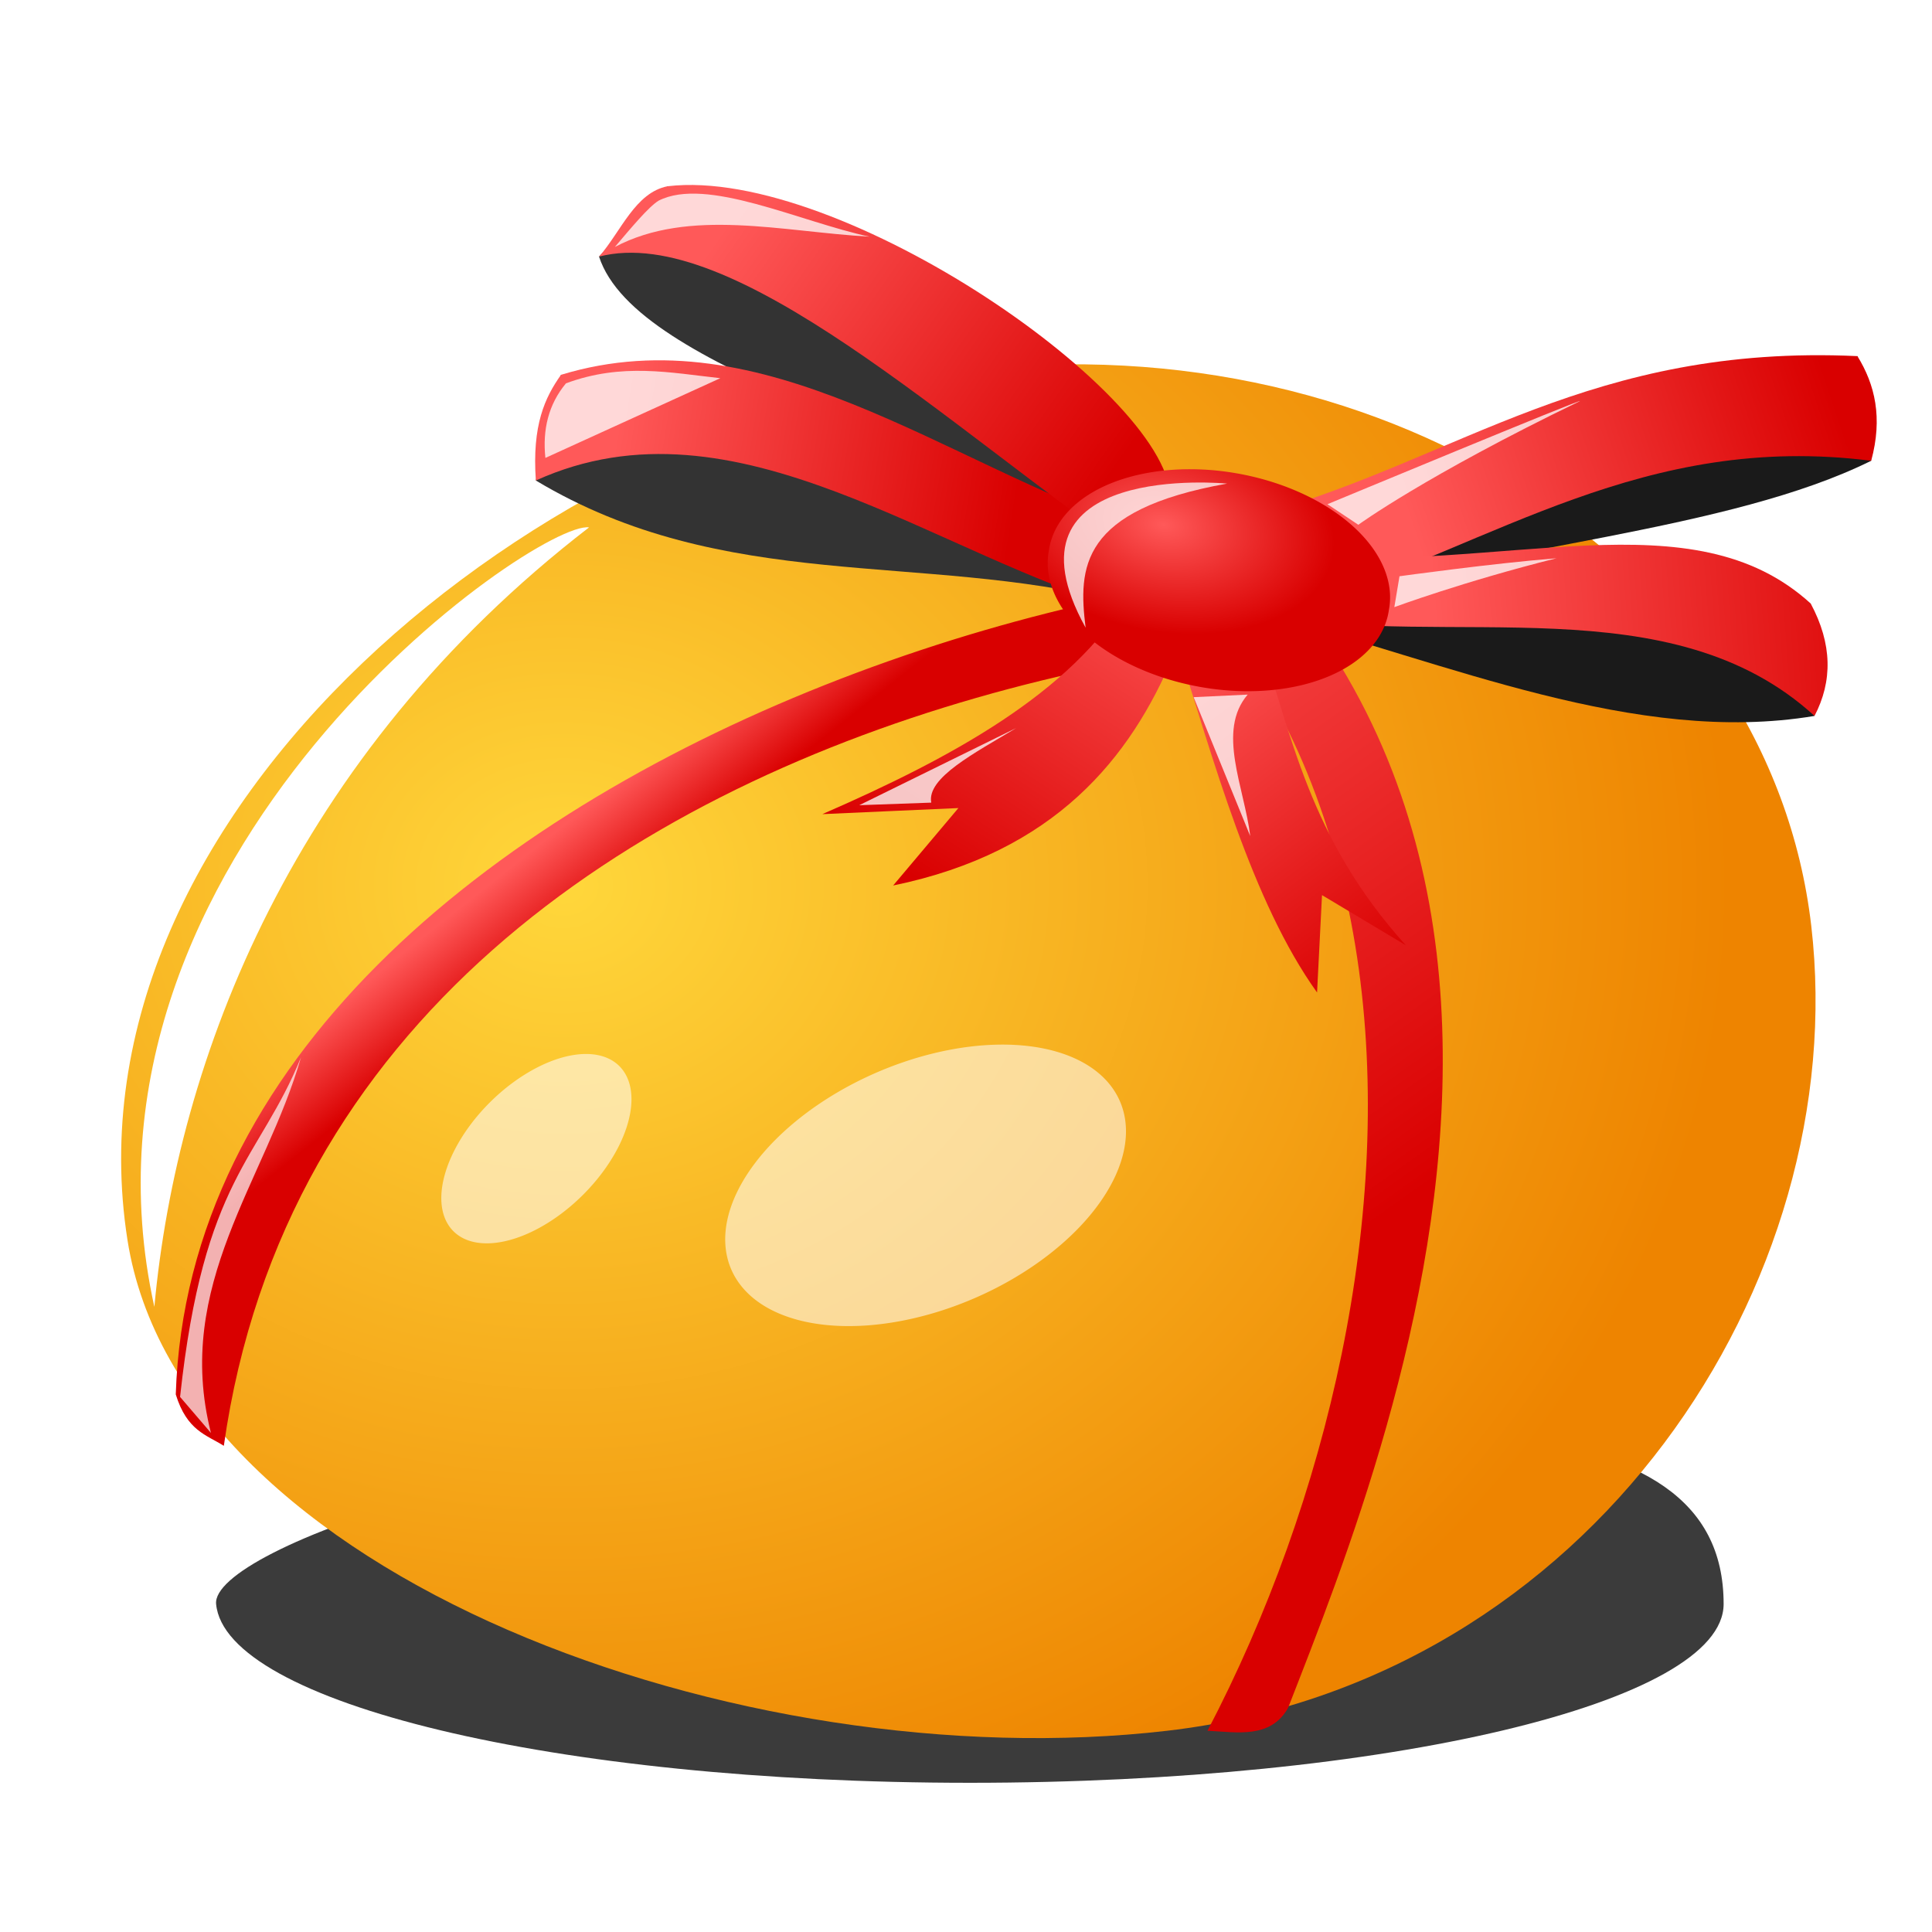
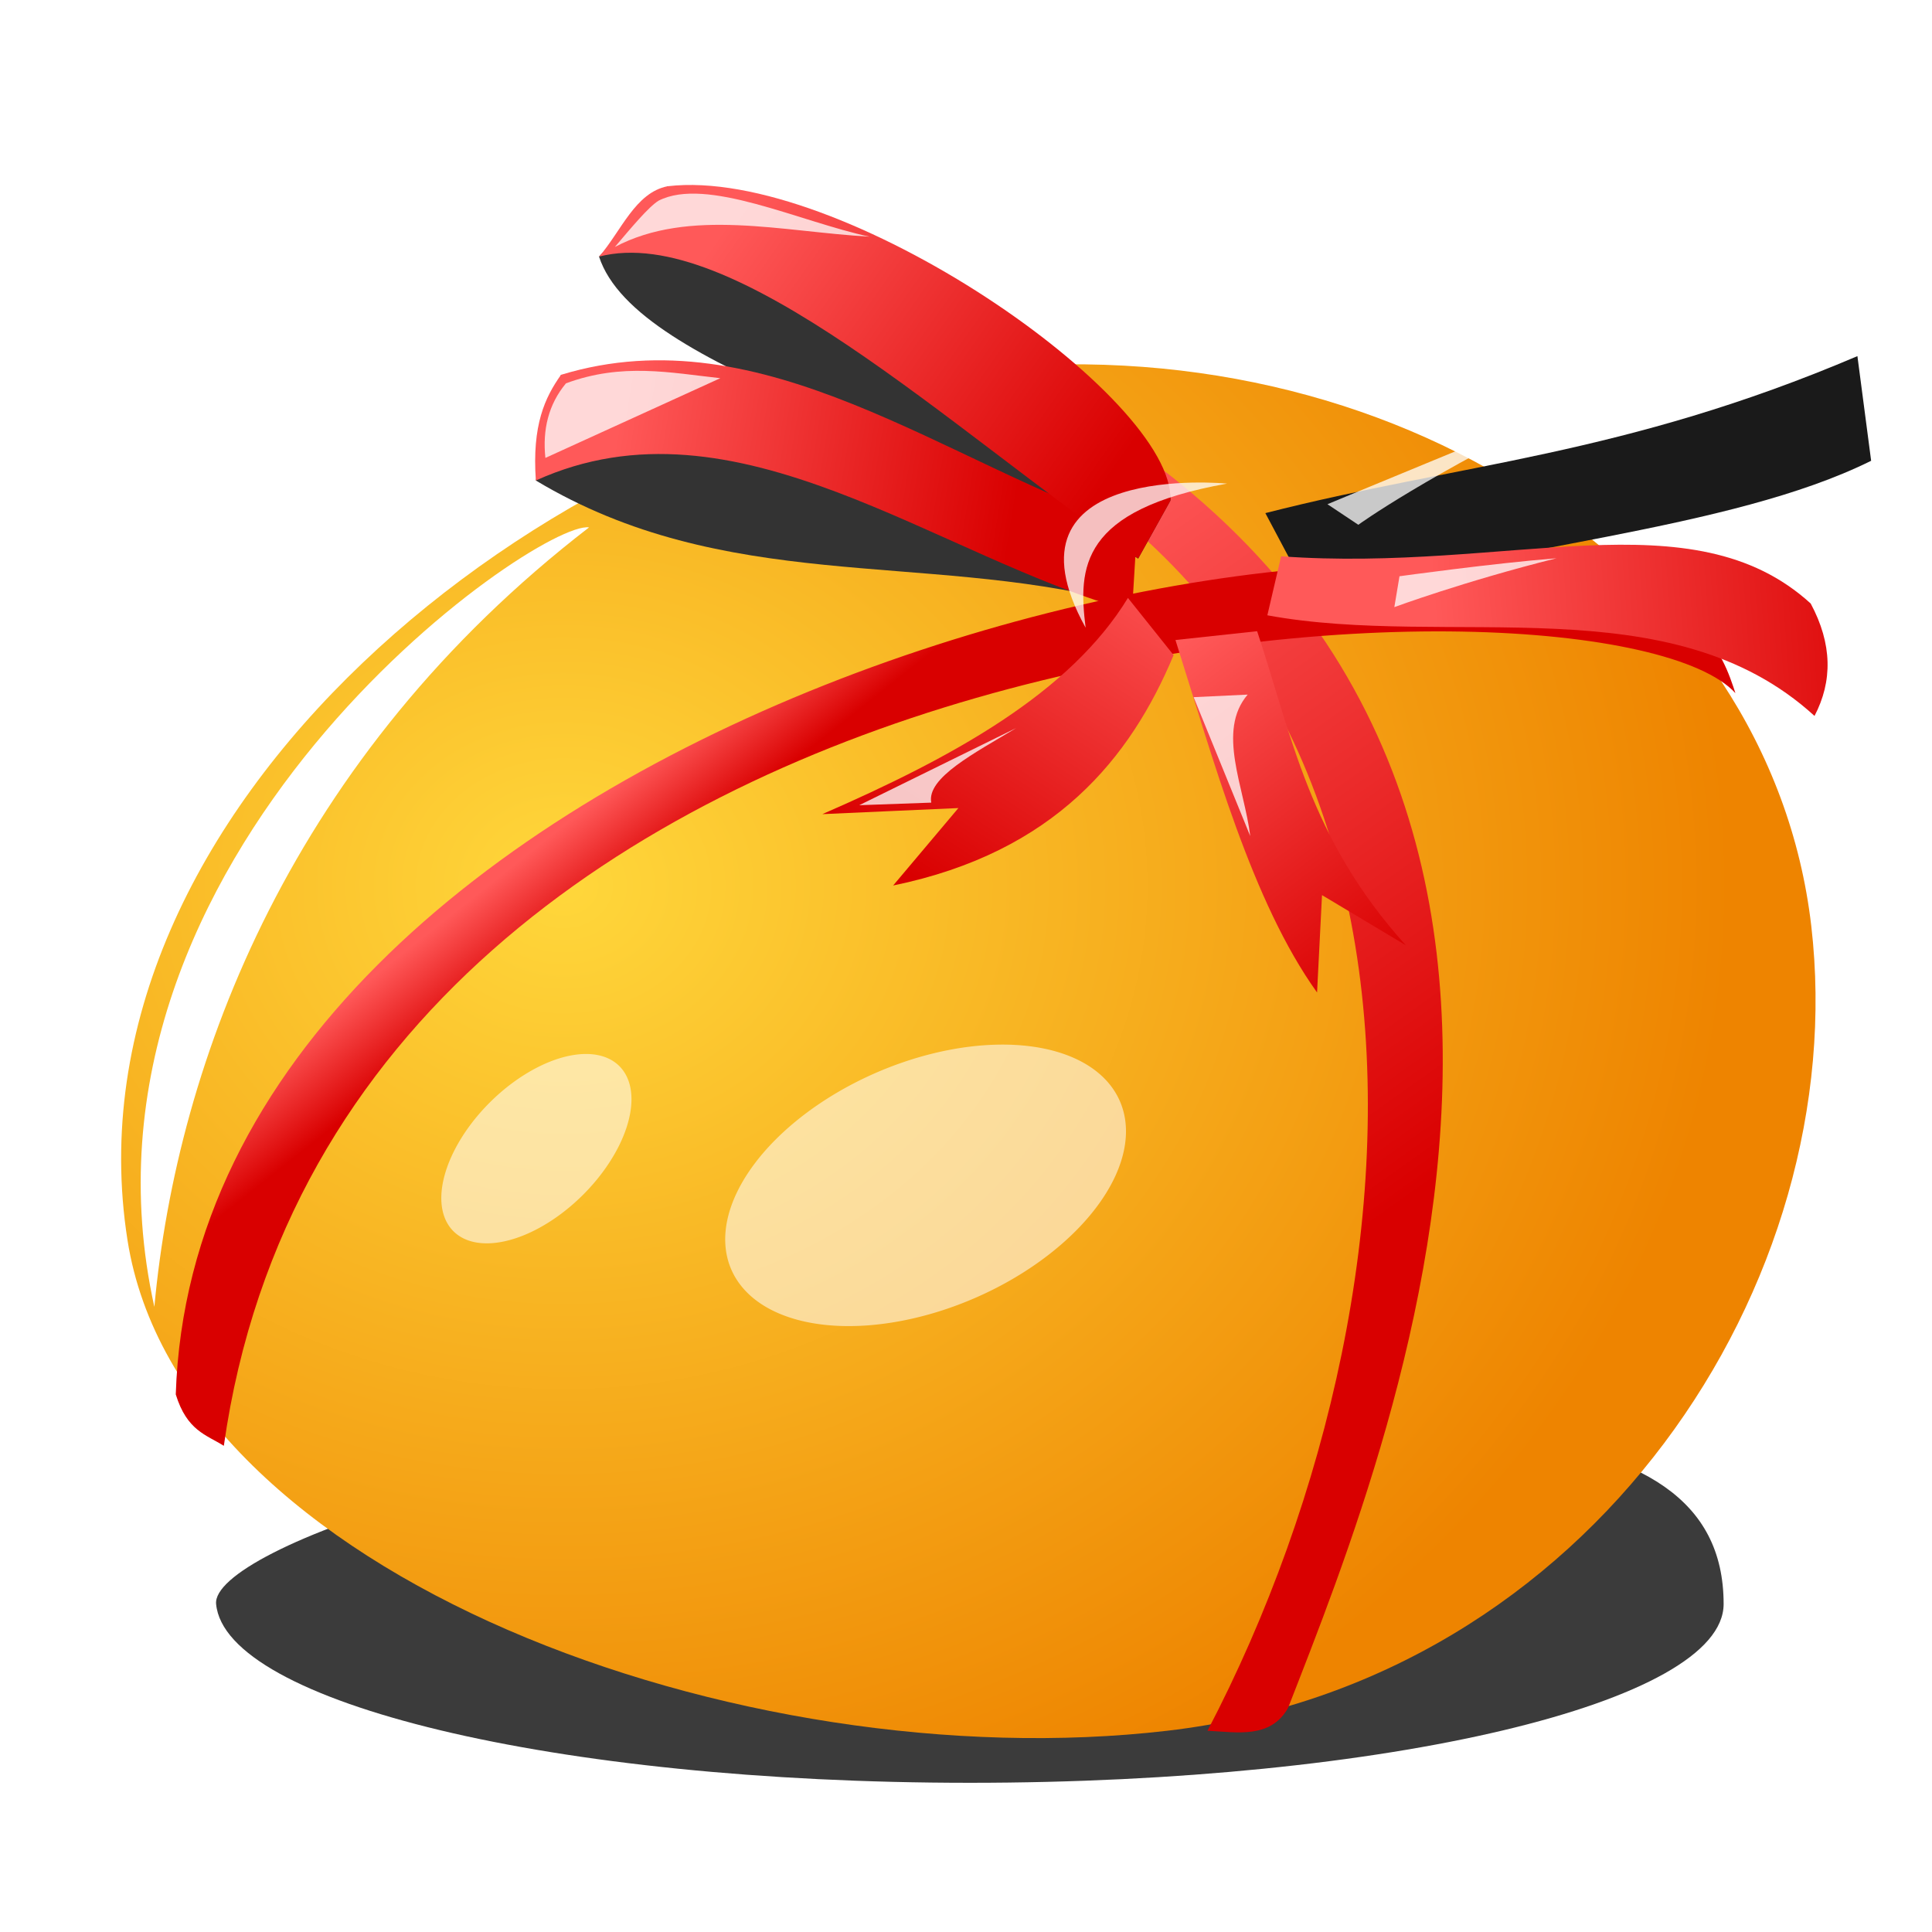
<svg xmlns="http://www.w3.org/2000/svg" xmlns:xlink="http://www.w3.org/1999/xlink" viewBox="0 0 48 48">
  <defs>
    <filter id="n" height="1.164" width="1.285" y="-.082" x="-.143">
      <feGaussianBlur stdDeviation=".662" />
    </filter>
    <filter id="b" height="1.767" width="1.183" y="-.384" x="-.091">
      <feGaussianBlur stdDeviation="1.427" />
    </filter>
    <filter id="w" height="1.111" width="1.346" y="-.056" x="-.173">
      <feGaussianBlur stdDeviation=".217" />
    </filter>
    <filter id="r" height="2.021" width="1.308" y="-.511" x="-.154">
      <feGaussianBlur stdDeviation=".258" />
    </filter>
    <filter id="q" height="1.403" width="1.198" y="-.202" x="-.099">
      <feGaussianBlur stdDeviation=".258" />
    </filter>
    <filter id="v" height="1.353" width="1.882" y="-.176" x="-.441">
      <feGaussianBlur stdDeviation=".258" />
    </filter>
    <filter id="u" height="1.647" width="1.318" y="-.323" x="-.159">
      <feGaussianBlur stdDeviation=".258" />
    </filter>
    <filter id="t" height="1.573" width="1.284" y="-.287" x="-.142">
      <feGaussianBlur stdDeviation=".258" />
    </filter>
    <filter id="s" height="1.935" width="1.196" y="-.468" x="-.098">
      <feGaussianBlur stdDeviation=".258" />
    </filter>
    <filter id="p" height="1.379" width="1.337" y="-.19" x="-.169">
      <feGaussianBlur stdDeviation=".285" />
    </filter>
    <filter id="o" height="1.885" width="1.881" y="-.442" x="-.44">
      <feGaussianBlur stdDeviation=".867" />
    </filter>
    <filter id="m" height="1.535" width="1.499" y="-.267" x="-.25">
      <feGaussianBlur stdDeviation="1.109" />
    </filter>
    <linearGradient id="i" y2="13.533" xlink:href="#a" gradientUnits="userSpaceOnUse" x2="47.5" y1="14.438" x1="35.562" />
    <linearGradient id="a">
      <stop offset="0" stop-color="#ff5959" />
      <stop offset="1" stop-color="#d90000" />
    </linearGradient>
    <linearGradient id="e" y2="20.938" xlink:href="#a" gradientUnits="userSpaceOnUse" x2="17.188" y1="19.125" x1="15.75" />
    <linearGradient id="k" y2="25.006" xlink:href="#a" gradientUnits="userSpaceOnUse" x2="32.546" gradientTransform="rotate(-20.721 30.445 17.577)" y1="15.712" x1="29.797" />
    <linearGradient id="j" y2="22.438" xlink:href="#a" gradientUnits="userSpaceOnUse" x2="24.5" gradientTransform="rotate(13.528 24.5 18.281)" y1="12.688" x1="28" />
    <linearGradient id="d" y2="29.188" xlink:href="#a" gradientUnits="userSpaceOnUse" x2="35.845" y1="13.562" x1="24.75" />
    <linearGradient id="h" y2="8.826" xlink:href="#a" gradientUnits="userSpaceOnUse" x2="45.188" y1="12.312" x1="34.812" />
    <linearGradient id="f" y2="12.07" xlink:href="#a" gradientUnits="userSpaceOnUse" x2="25.312" y1="10.438" x1="15.375" />
    <linearGradient id="g" y2="12.125" xlink:href="#a" gradientUnits="userSpaceOnUse" x2="27.375" y1="5.563" x1="18.062" />
    <radialGradient id="l" xlink:href="#a" gradientUnits="userSpaceOnUse" cy="13.103" cx="29.961" gradientTransform="matrix(1 0 0 .597 0 5.994)" r="4.188" />
    <radialGradient id="c" gradientUnits="userSpaceOnUse" cy="21.039" cx="14" gradientTransform="matrix(1.378 0 0 1.188 -5.288 -2.988)" r="21.049">
      <stop offset="0" stop-color="#ffd73b" />
      <stop offset="1" stop-color="#ee8400" />
    </radialGradient>
  </defs>
  <path d="M42.823 39.851c0 2.453-8.384 4.442-18.727 4.442s-18.499-2-18.727-4.442c-.128-1.367 8.384-4.442 18.727-4.442s18.727-.824 18.727 4.442z" filter="url(#b)" fill-rule="evenodd" fill-opacity=".769" />
  <path d="M45 23c1.03 8.847-5.446 18.771-16 20S4.48 39.156 3.168 30.813C1.488 20.144 13.47 10.436 24.024 9.207 34.579 7.978 43.97 14.153 45 23z" fill-rule="evenodd" fill="url(#c)" />
  <path d="M21.562 9.563C36.759 14.299 35.965 31.595 30 43c.757.039 1.563.198 2-.563 2.676-6.871 10.262-25.414-8.062-33.688-1.238.048-1.784.441-2.376.813z" color="#000" fill="url(#d)" />
  <path d="M4.367 34.644c.278.904.758 1.002 1.194 1.277 2.983-21.103 34.351-22.217 37.555-18.7-.145-.434-.375-1.201-1.116-1.783-7.74-4.789-37.102 2.615-37.633 19.206z" color="#000" fill="url(#e)" />
  <path d="M29.08 12.436c.053-2.419-9.084-5.871-12.493-7.809l-1.704 1.748c.934 2.875 8.567 4.475 13.394 7.503l.802-1.442z" color="#000" fill="#333" />
  <path d="M28.25 13.125c-4.739-1.577-8.79-1.144-14.312-3.813l-.625 2.626c4.688 2.812 9.595 1.773 14.438 3l.5-1.813z" color="#000" fill="#333" />
  <path d="M28.25 13.125c-4.741-1.587-9.275-5.347-14.312-3.813-.397.562-.722 1.241-.625 2.626 4.987-2.264 9.975 1.935 14.812 3.25l.125-2.064z" color="#000" fill="url(#f)" />
  <path d="M29.08 12.436c.107-2.568-8.194-8.317-12.493-7.809-.806.157-1.158 1.125-1.703 1.748 3.326-.86 8.706 4.257 13.394 7.503l.802-1.442z" color="#000" fill="url(#g)" />
  <path d="M31.438 12.748c4.86-1.24 8.883-1.42 14.709-3.9l.341 2.6c-3.51 1.743-9.355 2.122-13.888 3.489l-1.163-2.19z" color="#000" fill="#1a1a1a" />
-   <path d="M31.438 12.748c4.823-1.373 8.11-4.205 14.709-3.9.436.706.633 1.53.342 2.6-5.642-.717-9.39 2.082-13.888 3.49l-1.163-2.19z" color="#000" fill="url(#h)" />
-   <path d="M31.829 13.821c5.61.653 9.477 1.564 13.157 1.173l.095 2.793c-4.444.745-9.133-1.337-13.594-2.5l.342-1.466z" color="#000" fill="#1a1a1a" />
  <path d="M31.829 13.821c5.667.41 10.206-1.514 13.157 1.173.54 1.006.545 1.933.095 2.793-3.578-3.27-9.062-1.667-13.594-2.5l.342-1.466z" color="#000" fill="url(#i)" />
  <path d="M28.024 14.854c-1.44 2.36-4.342 3.958-7.593 5.373l3.38-.151L22.19 22c4.024-.828 5.9-3.173 6.968-5.724l-1.136-1.422z" color="#000" fill="url(#j)" />
  <path d="M29.204 15.901c.945 2.983 1.9 6.502 3.518 8.757l.123-2.419 2.082 1.246c-2.406-2.667-2.834-5.223-3.694-7.803l-2.03.219z" color="#000" fill="url(#k)" />
-   <path d="M35.688 14.875a4.188 2.5 0 11-8.375 0 4.188 2.5 0 118.375 0z" transform="matrix(1.009 .174 -.168 1.047 .998 -6.64)" fill-rule="evenodd" fill="url(#l)" />
  <path d="M27.419 31.254a5.4 4.41 0 11-10.802 0 5.4 4.41 0 1110.802 0z" transform="matrix(.826 -.488 .501 .521 -10.849 23.911)" filter="url(#m)" fill-rule="evenodd" fill="#fff" fill-opacity=".554" />
  <path d="M3.835 32.469c.564-6.141 3.43-13.687 10.8-19.366-1.277-.191-13.293 8.098-10.8 19.366z" color="#000" filter="url(#n)" fill="#fff" />
  <path d="M16.234 29.433a2.908 1.63 0 11-5.816 0 2.908 1.63 0 115.816 0z" transform="rotate(-44.768 12.24 28.985)" filter="url(#o)" fill-rule="evenodd" fill="#fff" fill-opacity=".563" />
  <path d="M26.972 15.595c-.184-1.488-.147-2.928 3.515-3.58 0 0-5.816-.574-3.515 3.58z" fill-opacity=".75" color="#000" filter="url(#p)" fill="#fff" />
  <path d="M32.98 12.527s6.489-2.694 6.264-2.557c-3.835 1.854-5.497 3.068-5.497 3.068l-.767-.511z" fill-opacity=".763" color="#000" filter="url(#q)" fill="#fff" />
  <path d="M34.77 14.317s2.3-.32 3.899-.447c-2.301.575-4.027 1.214-4.027 1.214l.128-.767z" fill-opacity=".763" color="#000" filter="url(#r)" fill="#fff" />
  <path d="M15.276 6.136c.411-.483.839-.998 1.086-1.15 1.187-.606 3.502.522 5.241.894-2.168-.122-4.473-.723-6.327.256z" fill-opacity=".763" color="#000" filter="url(#s)" fill="#fff" />
  <path d="M13.55 11.377c-.073-.699.073-1.325.511-1.853 1.397-.518 2.601-.262 3.835-.128l-4.346 1.981z" fill-opacity=".763" color="#000" filter="url(#t)" fill="#fff" />
  <path d="M21.348 20.005l3.899-1.917c-1.022.617-2.23 1.235-2.11 1.853l-1.789.064z" fill-opacity=".763" color="#000" filter="url(#u)" fill="#fff" />
  <path d="M29.656 17.321l1.406 3.451c-.148-1.214-.839-2.609-.064-3.515l-1.342.064z" fill-opacity=".763" color="#000" filter="url(#v)" fill="#fff" />
-   <path d="M5.241 35.601l-.767-.895c.586-5.441 1.963-5.873 3.004-8.437-.88 3.066-3.17 5.661-2.237 9.332z" fill-opacity=".692" color="#000" filter="url(#w)" fill="#fff" />
</svg>